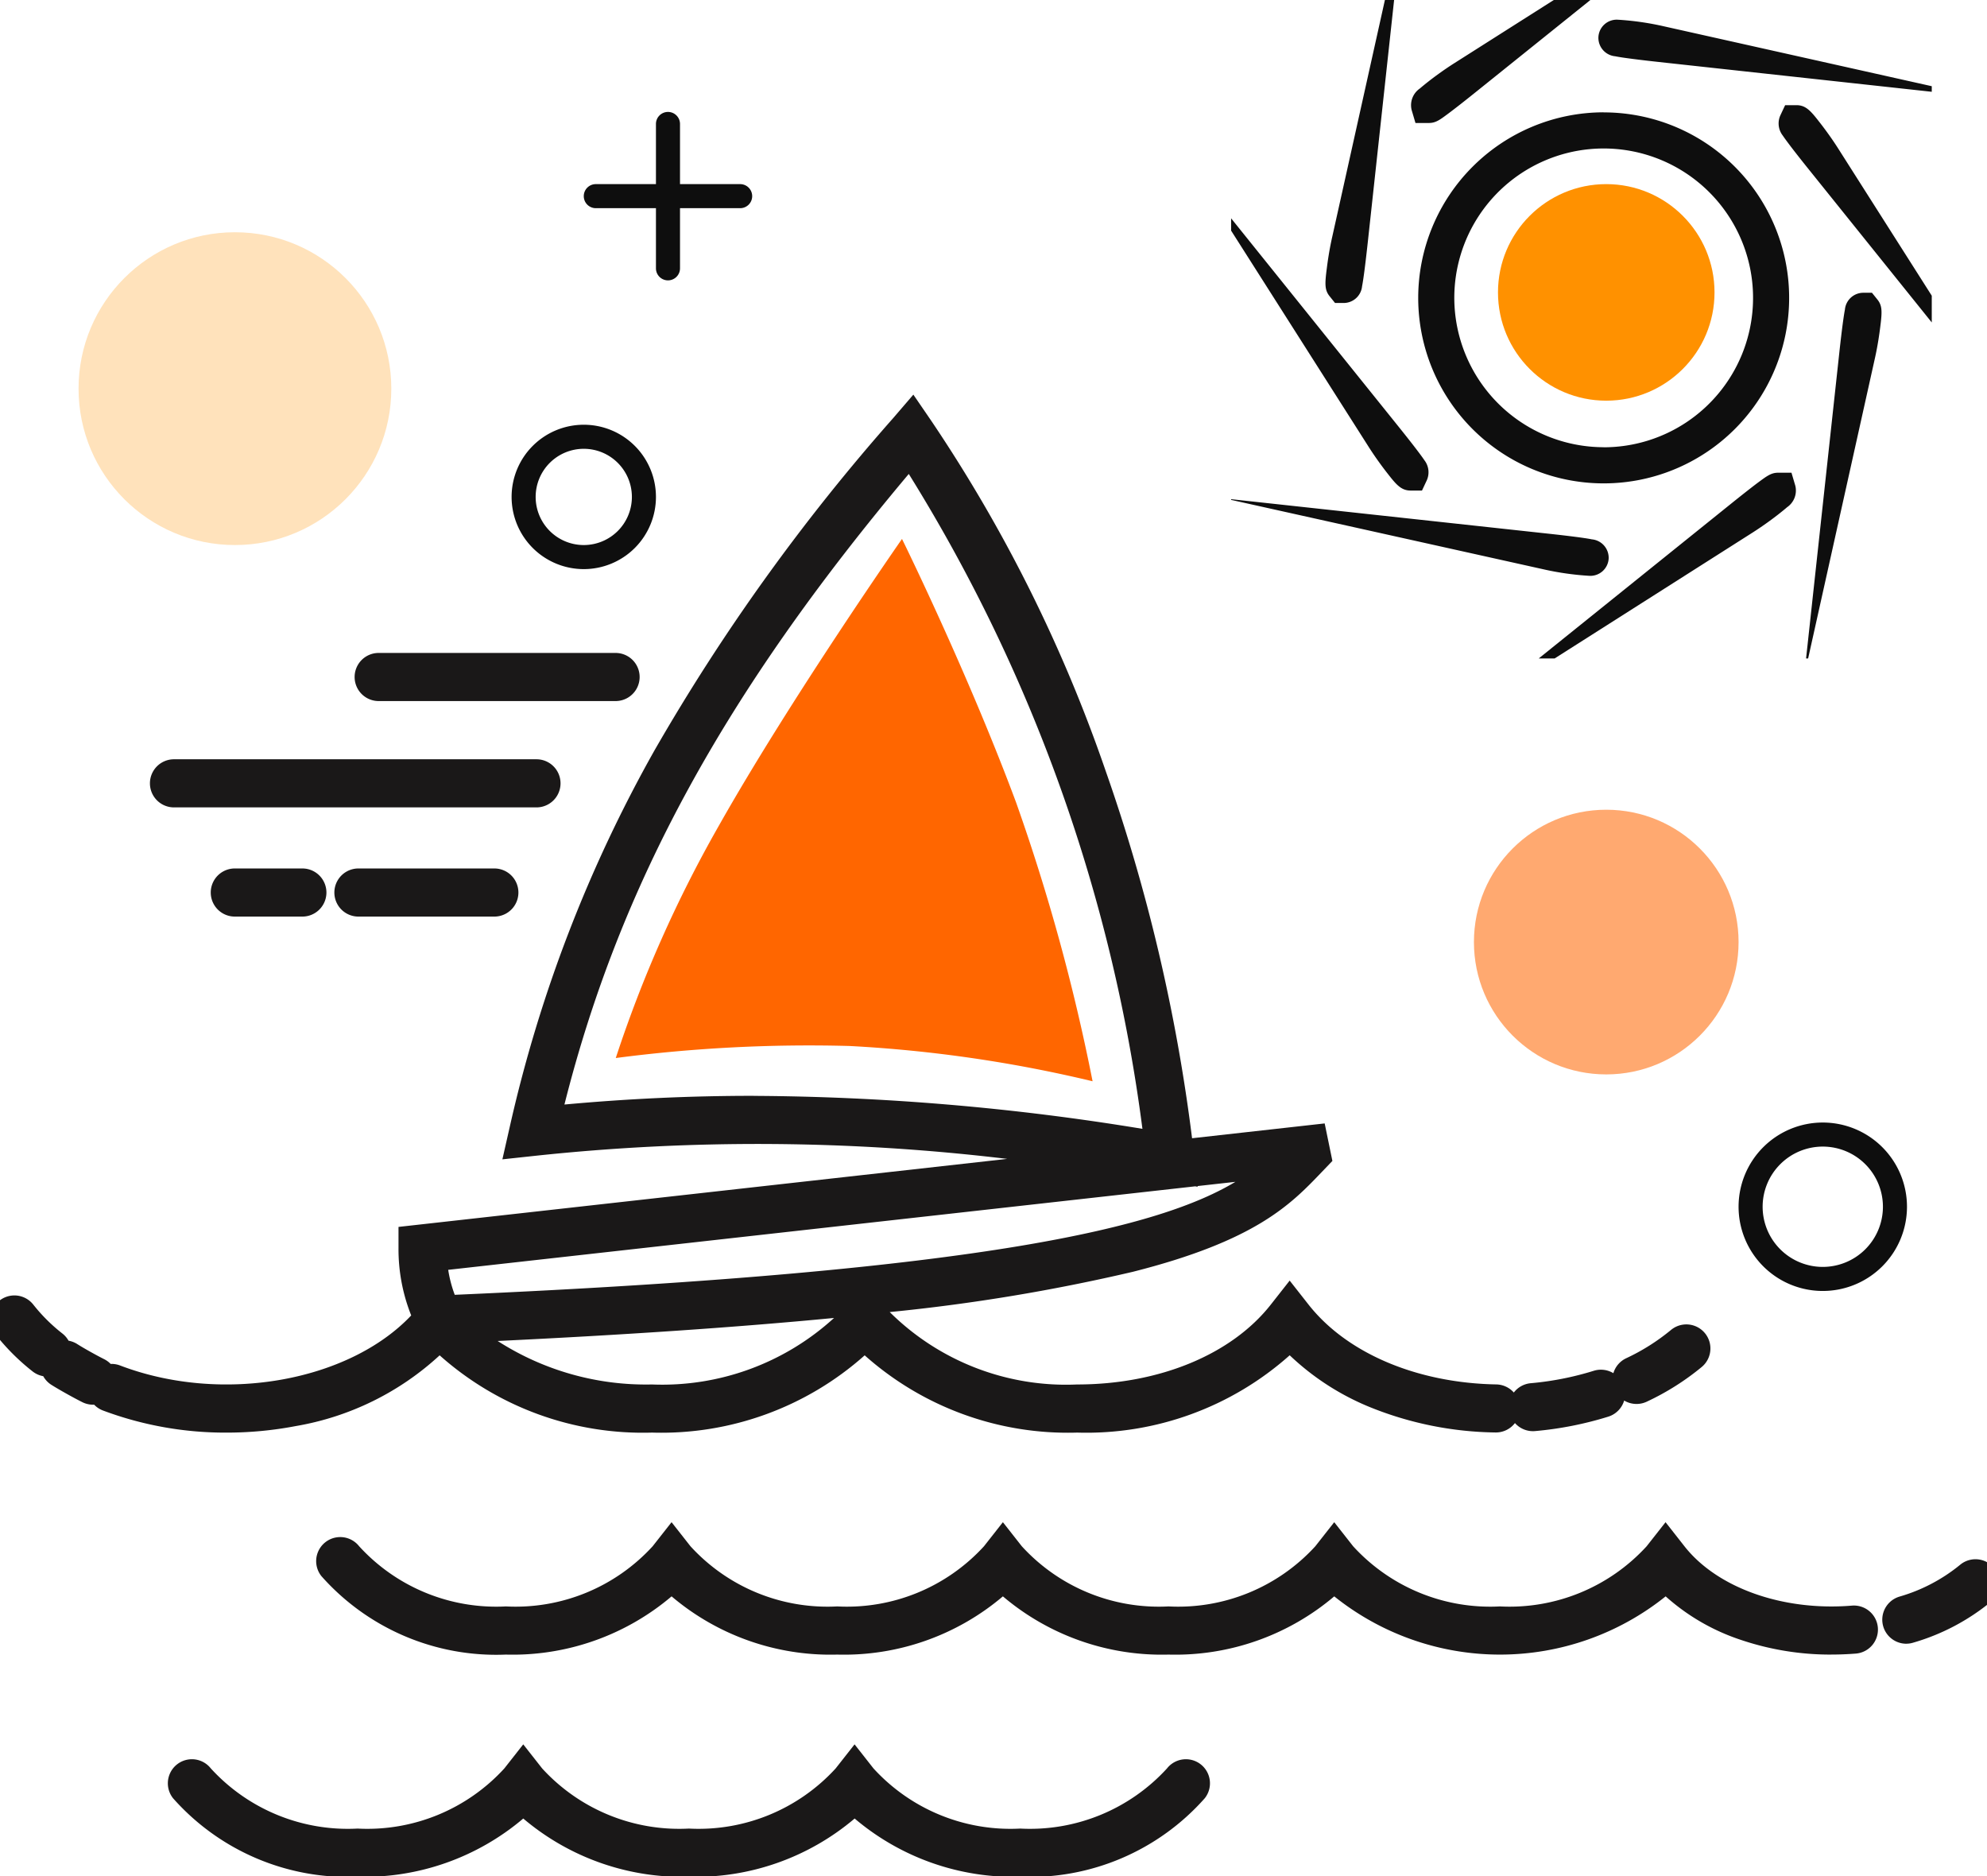
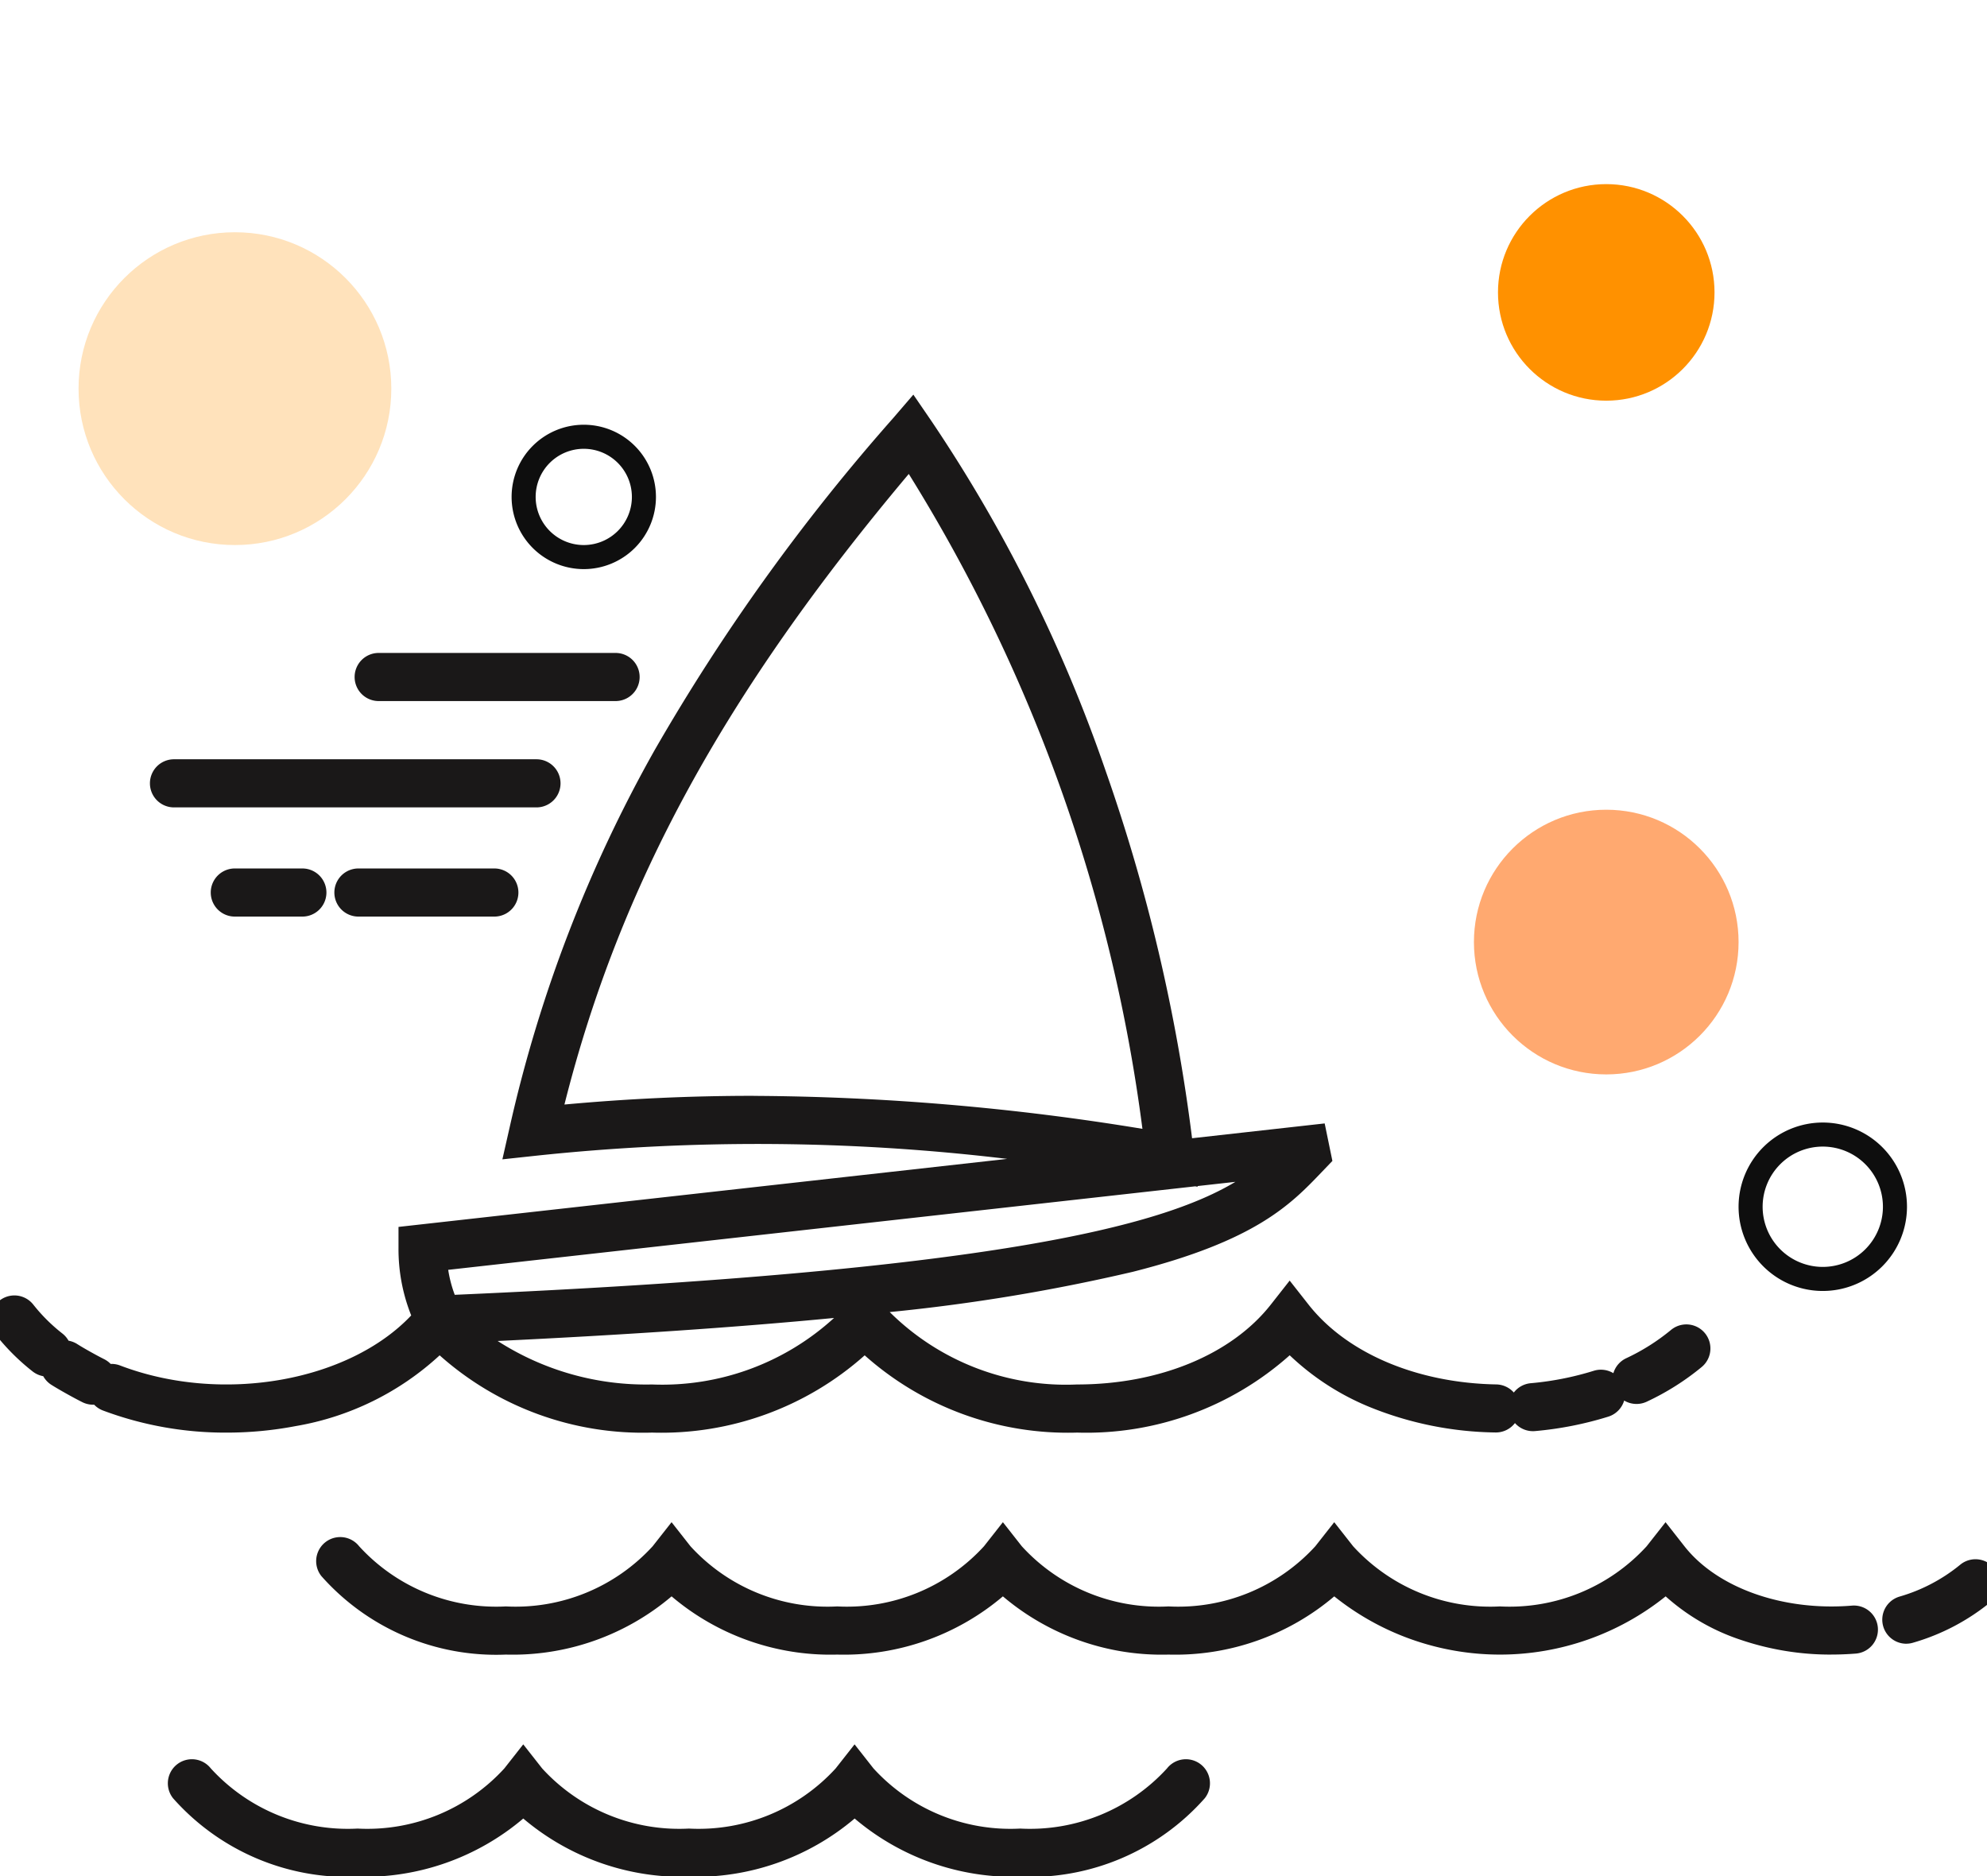
<svg xmlns="http://www.w3.org/2000/svg" width="82.591" height="77.966" viewBox="0 0 82.591 77.966">
  <defs>
    <clipPath id="a">
      <rect width="82.591" height="77.966" transform="translate(0 -12)" fill="none" stroke="#707070" stroke-linecap="round" stroke-width="2" />
    </clipPath>
    <clipPath id="b">
-       <rect width="29.123" height="27.885" transform="translate(0)" fill="none" stroke="#0e0e0e" stroke-linecap="round" stroke-width="1" />
-     </clipPath>
+       </clipPath>
  </defs>
  <g transform="translate(0 12)">
    <g transform="translate(0 0)" clip-path="url(#a)">
      <circle cx="4.5" cy="4.5" r="4.5" transform="translate(62.265 -4.348)" fill="#ff9100" />
      <path d="M42.235,60.823h0a10.207,10.207,0,0,1-6.885-2.42,10.214,10.214,0,0,1-6.888,2.42h0a10.21,10.21,0,0,1-6.886-2.42,10.211,10.211,0,0,1-6.888,2.42h0a9.7,9.7,0,0,1-7.671-3.265,1,1,0,1,1,1.572-1.237,7.71,7.71,0,0,0,6.1,2.5h0a7.714,7.714,0,0,0,6.1-2.5l.786-1,.786,1a7.716,7.716,0,0,0,6.1,2.5,7.717,7.717,0,0,0,6.1-2.5l.786-1,.786,1a7.71,7.71,0,0,0,6.1,2.5h0a7.714,7.714,0,0,0,6.1-2.5,1,1,0,1,1,1.572,1.237A9.7,9.7,0,0,1,42.235,60.823Zm33.712-9.233a11.633,11.633,0,0,1-3.787-.62,8.831,8.831,0,0,1-3.1-1.8,11.01,11.01,0,0,1-13.775,0,10.214,10.214,0,0,1-6.889,2.42h0a10.208,10.208,0,0,1-6.884-2.42,10.213,10.213,0,0,1-6.888,2.42h0a10.206,10.206,0,0,1-6.883-2.42,10.214,10.214,0,0,1-6.889,2.42h0a9.7,9.7,0,0,1-7.67-3.265,1,1,0,0,1,1.572-1.237,7.71,7.71,0,0,0,6.1,2.5h0a7.717,7.717,0,0,0,6.1-2.5l.786-1,.786,1a7.709,7.709,0,0,0,6.1,2.5h0a7.716,7.716,0,0,0,6.1-2.5l.786-1,.786,1a7.71,7.71,0,0,0,6.1,2.5h0a7.717,7.717,0,0,0,6.1-2.5l.786-1,.786,1a7.713,7.713,0,0,0,6.1,2.5,7.719,7.719,0,0,0,6.1-2.5l.786-1,.785,1c1.366,1.736,4.094,2.7,6.95,2.468a1,1,0,1,1,.166,1.993C76.625,51.575,76.285,51.589,75.947,51.589Zm3.116-.451a1,1,0,0,1-.289-1.957,7.065,7.065,0,0,0,2.521-1.32,1,1,0,0,1,1.287,1.531,9.048,9.048,0,0,1-3.228,1.7A1,1,0,0,1,79.063,51.138ZM9.242,42.365a14.483,14.483,0,0,1-5.139-.92,1,1,0,0,1-.364-.241,1,1,0,0,1-.482-.1c-.343-.171-.959-.512-1.3-.728a1,1,0,0,1-.334-.356,1,1,0,0,1-.444-.2A9.126,9.126,0,0,1-.361,38.283a1,1,0,0,1,1.571-1.238,7.124,7.124,0,0,0,1.207,1.2,1,1,0,0,1,.258.3,1,1,0,0,1,.368.144c.27.173.817.476,1.107.621a1,1,0,0,1,.275.2,1,1,0,0,1,.393.065c4.228,1.613,9.5.67,12.1-2.08a7.432,7.432,0,0,1-.528-2.785v-.894l25.3-2.827a87.107,87.107,0,0,0-19.59-.131l-1.392.15.31-1.366a57.669,57.669,0,0,1,6.011-15.628A84.142,84.142,0,0,1,36.942.213l.848-.986L38.525.3a62.135,62.135,0,0,1,7.26,14.569,73.592,73.592,0,0,1,3.59,15.262l5.512-.616.321,1.559-.443.462c-1.278,1.336-2.726,2.85-7.857,4.147a77.883,77.883,0,0,1-10.1,1.672,10.4,10.4,0,0,0,7.789,3.009h0c3.406,0,6.415-1.24,8.049-3.317l.786-1,.786,1c1.588,2.017,4.5,3.256,7.8,3.315a1,1,0,0,1,.731.337,1,1,0,0,1,.7-.387,12.515,12.515,0,0,0,2.624-.517,1,1,0,0,1,.814.1,1,1,0,0,1,.531-.62A8.7,8.7,0,0,0,69.28,38.1a1,1,0,0,1,1.281,1.536,10.7,10.7,0,0,1-2.283,1.442,1,1,0,0,1-.942-.046,1,1,0,0,1-.659.669,14.517,14.517,0,0,1-3.043.6,1,1,0,0,1-.838-.333,1,1,0,0,1-.811.391,14.383,14.383,0,0,1-5.2-1.046,10.679,10.679,0,0,1-3.352-2.162A12.7,12.7,0,0,1,44.6,42.364h0a12.692,12.692,0,0,1-8.833-3.211,12.7,12.7,0,0,1-8.836,3.211h0a12.691,12.691,0,0,1-8.831-3.211,11.719,11.719,0,0,1-5.985,2.941A15.251,15.251,0,0,1,9.242,42.365Zm11.27-3.808a11.4,11.4,0,0,0,6.412,1.807h0A10.587,10.587,0,0,0,34.493,37.6C30.511,37.983,25.862,38.3,20.512,38.557ZM18.456,35.6a5.194,5.194,0,0,0,.272,1.038c22.291-.977,29.368-2.845,32.448-4.695l-1.57.175,0,.029-.1-.018Zm12.7-7.23a102.5,102.5,0,0,1,16.156,1.37A67.982,67.982,0,0,0,37.6,2.523c-7.655,9.1-12.011,17.072-14.313,26.207C25.909,28.489,28.51,28.368,31.152,28.368ZM20.374,20.919h-5.65a1,1,0,0,1,0-2h5.65a1,1,0,0,1,0,2Zm-7.98,0H9.586a1,1,0,0,1,0-2h2.808a1,1,0,1,1,0,2Zm9.731-4.538H7.058a1,1,0,1,1,0-2H22.125a1,1,0,0,1,0,2Zm3.287-4.419H15.566a1,1,0,1,1,0-2h9.847a1,1,0,1,1,0,2Z" transform="translate(0.174 5.174)" fill="#1a1818" />
      <g transform="translate(41.172 -11.521)">
        <g transform="translate(10 -1)" clip-path="url(#b)">
-           <path d="M30.7-5.615,20.183,2.832c-.469.377-.846.672-1.121.877-.354.264-.531.4-.813.4h-.563l-.16-.542a.84.84,0,0,1,.344-.892c.094-.082.217-.182.356-.291.2-.157.609-.465,1.084-.766ZM17.164-4.367,15.7,9.1c-.066.6-.126,1.1-.175,1.437-.022.152-.041.267-.058.353a.77.77,0,0,1-.764.7h-.36l-.227-.282c-.206-.257-.2-.506-.116-1.153.031-.251.1-.754.223-1.3Zm8.93,4.184a11.789,11.789,0,0,1,1.933.278L41.175,3.034,27.781,1.572c-.606-.066-1.1-.127-1.438-.176-.152-.022-.268-.042-.353-.059a.77.77,0,0,1-.7-.8A.762.762,0,0,1,26.093-.183Zm7.431,3.552c.4,0,.608.261.977.735.156.2.463.606.762,1.078L42.53,16.609,34.047,6.054c-.378-.47-.685-.862-.887-1.134-.09-.121-.161-.219-.209-.291a.818.818,0,0,1-.1-.833l.2-.426Zm-8.022.3A7.709,7.709,0,1,1,17.8,11.375,7.718,7.718,0,0,1,25.5,3.666Zm0,13.918A6.209,6.209,0,1,0,19.3,11.375,6.216,6.216,0,0,0,25.5,17.584ZM8.464,6.132,16.96,16.7c.378.47.685.862.888,1.134.09.121.161.219.209.291a.818.818,0,0,1,.1.834l-.2.426h-.474c-.4,0-.608-.261-.978-.735-.156-.2-.463-.606-.763-1.078ZM36.3,11.165h.36l.227.282c.206.257.2.506.116,1.153-.031.251-.1.754-.223,1.3l-2.94,13.215,1.463-13.458c.066-.605.126-1.1.175-1.437.022-.152.041-.268.058-.353A.77.77,0,0,1,36.3,11.165Zm-3.548,7.479h.563l.16.542a.84.84,0,0,1-.343.892c-.093.082-.217.182-.356.291-.2.157-.609.465-1.083.766L20.32,28.366l10.5-8.447c.469-.377.845-.672,1.119-.877C32.3,18.777,32.475,18.644,32.757,18.644ZM9.766,19.716l13.459,1.463c.606.066,1.1.126,1.438.175.152.022.268.041.353.059a.77.77,0,0,1,.7.8.762.762,0,0,1-.8.716,11.845,11.845,0,0,1-1.933-.276Z" transform="translate(-10.023 1.523)" fill="#0e0e0e" />
-         </g>
+           </g>
      </g>
-       <path d="M36.674,9.468S32.014,16.15,29.05,21.407a52.509,52.509,0,0,0-4.273,9.634,62.025,62.025,0,0,1,9.719-.5,55.859,55.859,0,0,1,10.1,1.466,82.34,82.34,0,0,0-3.184-11.6C39.387,14.966,36.674,9.468,36.674,9.468Z" transform="translate(0.818 0.93)" fill="#f60" />
      <circle cx="6.5" cy="6.5" r="6.5" transform="translate(3.265 -2.348)" fill="#ffe2bb" />
      <circle cx="5.5" cy="5.5" r="5.5" transform="translate(61.265 21.652)" fill="#ffa970" />
      <path d="M3.5,1A2.5,2.5,0,1,0,6,3.5,2.5,2.5,0,0,0,3.5,1m0-1A3.5,3.5,0,1,1,0,3.5,3.5,3.5,0,0,1,3.5,0Z" transform="translate(72.265 34.652)" fill="#0e0e0e" />
      <path d="M3,1A2,2,0,1,0,5,3,2,2,0,0,0,3,1M3,0A3,3,0,1,1,0,3,3,3,0,0,1,3,0Z" transform="translate(21.265 5.652)" fill="#0e0e0e" />
-       <path d="M6,.5H0A.5.5,0,0,1-.5,0,.5.5,0,0,1,0-.5H6a.5.5,0,0,1,.5.5A.5.5,0,0,1,6,.5Z" transform="translate(24.765 -3.848)" fill="#0e0e0e" />
-       <path d="M0,6.5A.5.5,0,0,1-.5,6V0A.5.5,0,0,1,0-.5.5.5,0,0,1,.5,0V6A.5.5,0,0,1,0,6.5Z" transform="translate(27.765 -6.848)" fill="#0e0e0e" />
    </g>
  </g>
</svg>